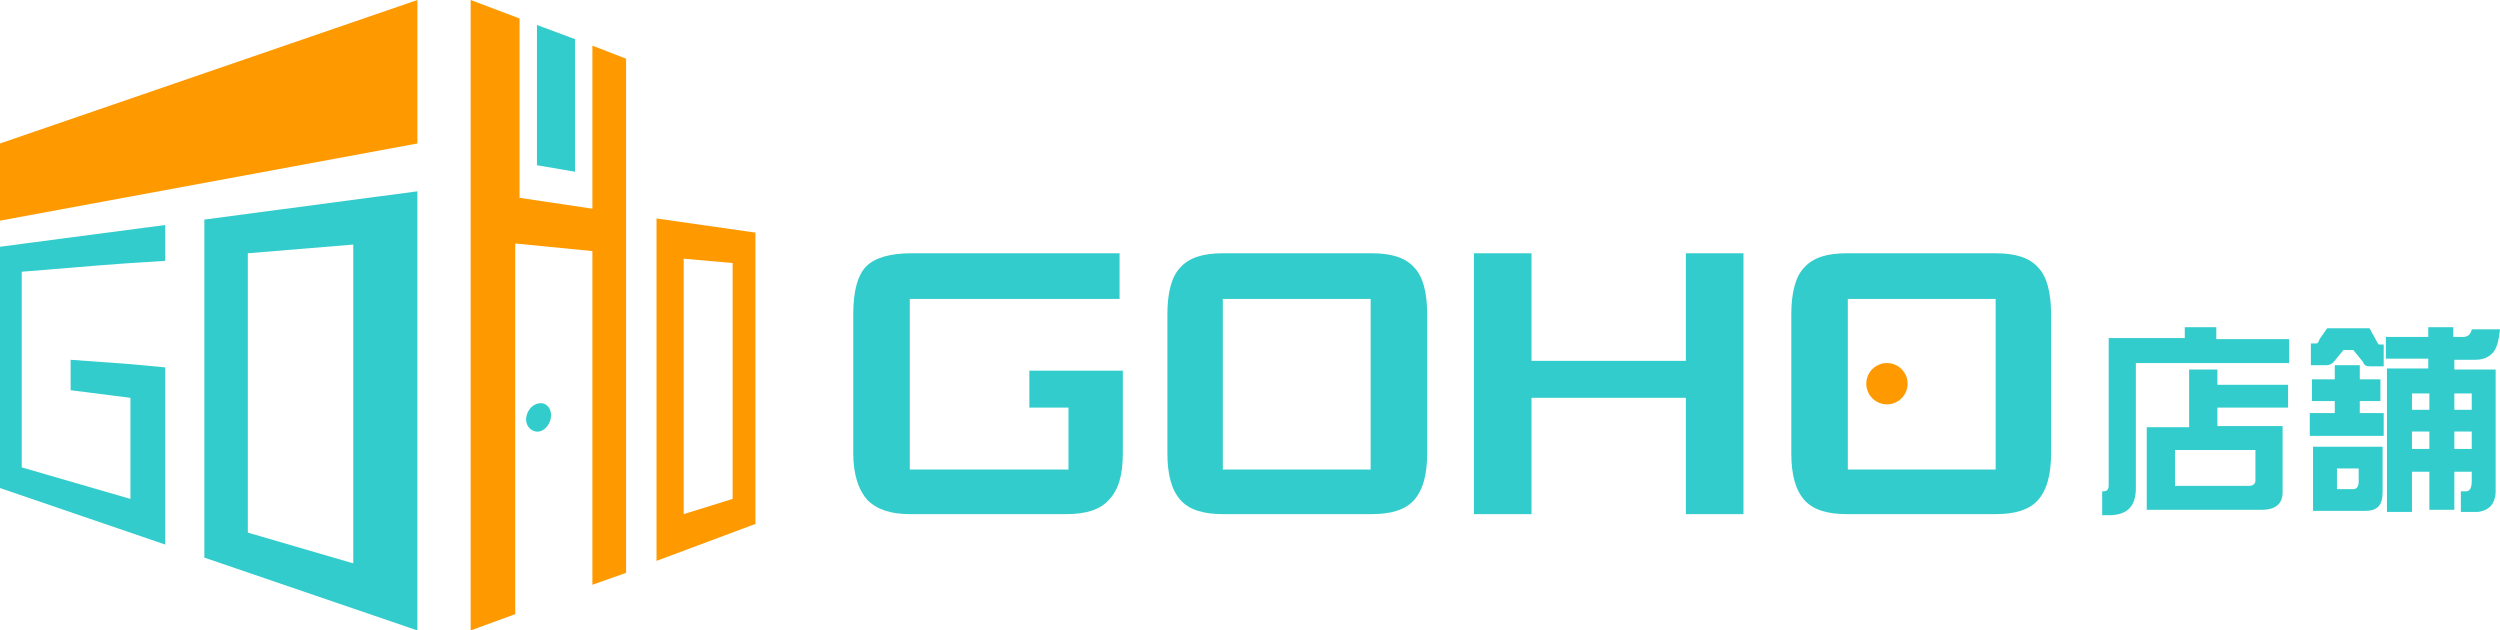
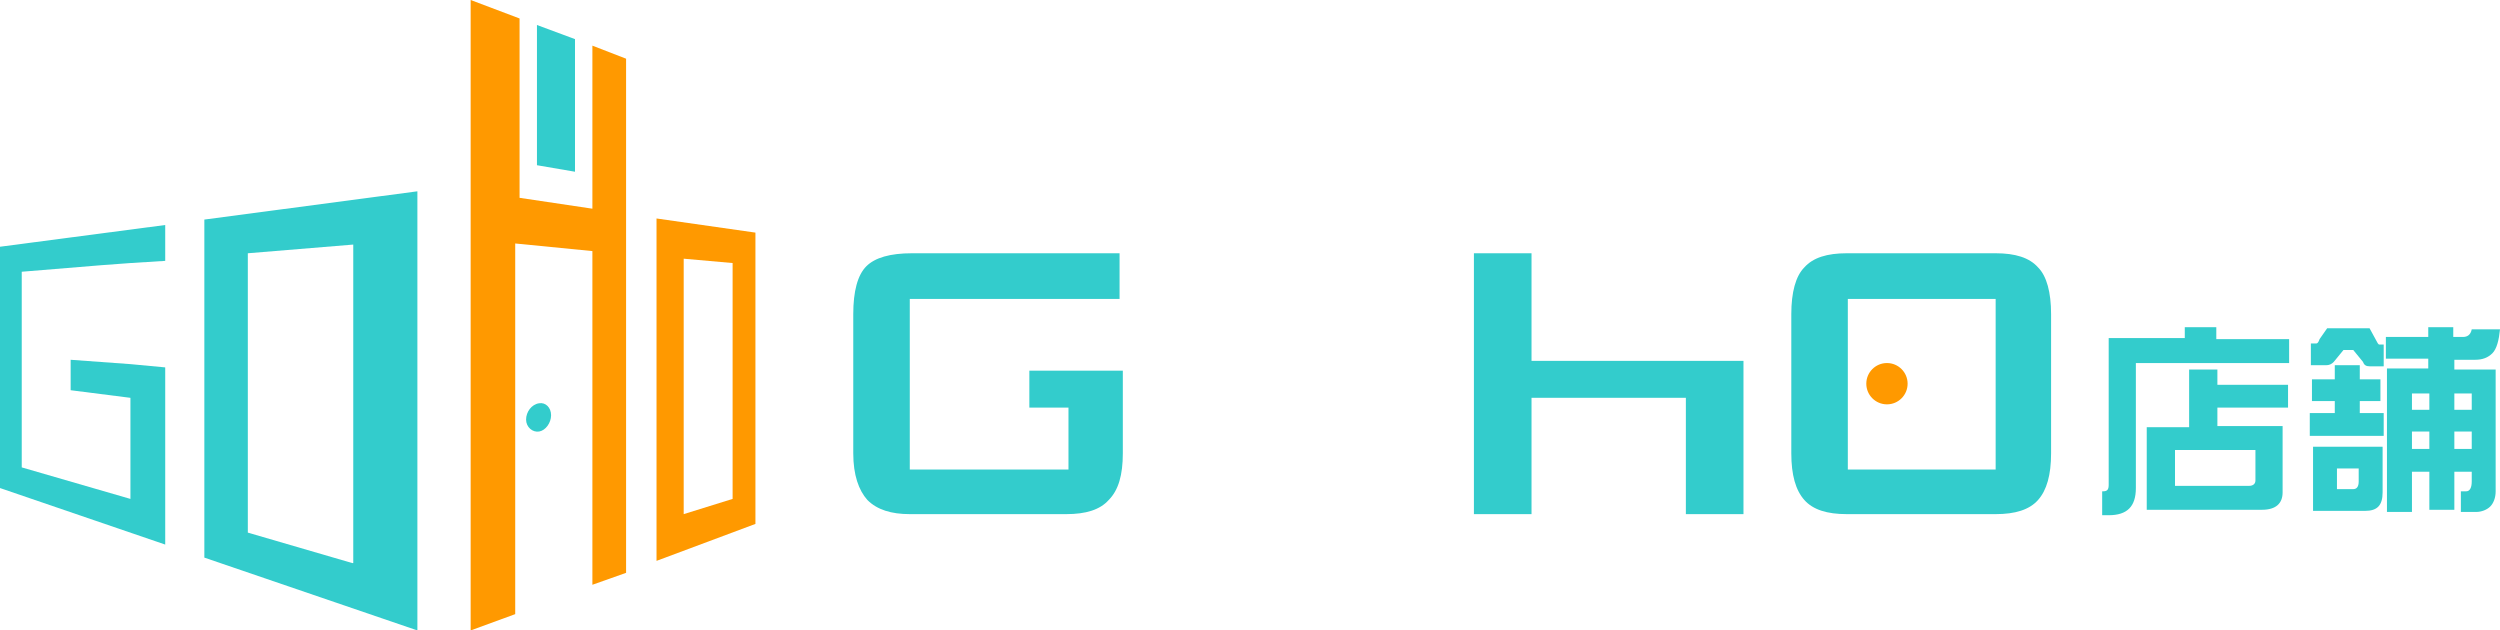
<svg xmlns="http://www.w3.org/2000/svg" version="1.1" id="レイヤー_1" x="0px" y="0px" viewBox="0 0 230 58" style="enable-background:new 0 0 230 58;" xml:space="preserve">
  <style type="text/css">
	.st0{fill:#33CCCC;}
	.st1{fill:#FF9900;}
</style>
  <g>
    <g>
      <path class="st0" d="M103.3,41.7c0,2-0.4,3.4-1.3,4.3c-0.8,0.9-2.1,1.3-3.9,1.3H83.7c-1.7,0-3-0.4-3.9-1.3    c-0.8-0.9-1.3-2.3-1.3-4.3V28.9c0-2.1,0.4-3.6,1.2-4.4c0.8-0.8,2.2-1.2,4.2-1.2H103v4.2H83.7v15.7h14.6v-5.7h-3.6v-3.4h8.6V41.7z" />
-       <path class="st0" d="M131.3,41.7c0,2-0.4,3.4-1.2,4.3c-0.8,0.9-2.1,1.3-3.9,1.3h-13.7c-1.8,0-3.1-0.4-3.9-1.3    c-0.8-0.9-1.2-2.3-1.2-4.3V28.9c0-2,0.4-3.5,1.2-4.3c0.8-0.9,2.1-1.3,3.9-1.3h13.7c1.8,0,3.1,0.4,3.9,1.3c0.8,0.8,1.2,2.3,1.2,4.3    V41.7z M126.1,43.2V27.5h-13.6v15.7H126.1z" />
-       <path class="st0" d="M160.4,47.3h-5.3V36.6h-14.2v10.7h-5.3v-24h5.3v9.9h14.2v-9.9h5.3V47.3z" />
+       <path class="st0" d="M160.4,47.3h-5.3V36.6h-14.2v10.7h-5.3v-24h5.3v9.9h14.2h5.3V47.3z" />
      <path class="st0" d="M188.7,41.7c0,2-0.4,3.4-1.2,4.3c-0.8,0.9-2.1,1.3-3.9,1.3h-13.7c-1.8,0-3.1-0.4-3.9-1.3    c-0.8-0.9-1.2-2.3-1.2-4.3V28.9c0-2,0.4-3.5,1.2-4.3c0.8-0.9,2.1-1.3,3.9-1.3h13.7c1.8,0,3.1,0.4,3.9,1.3c0.8,0.8,1.2,2.3,1.2,4.3    V41.7z M183.6,43.2V27.5H170v15.7H183.6z" />
    </g>
    <ellipse class="st1" cx="173.6" cy="35.3" rx="1.9" ry="1.9" />
    <g>
      <path class="st0" d="M200.9,30.1h3v1.1h6.7v2.2h-14.1v11.5c0,1.7-0.8,2.5-2.5,2.5h-0.6v-2.2h0.1c0.4,0,0.5-0.2,0.5-0.6V31.1h7    V30.1z M201.4,34h2.6v1.4h6.5v2.1H204v1.7h6v6.1c0,1-0.6,1.6-1.9,1.6h-10.6v-7.6h3.9V34z M206.9,44.7c0.4,0,0.6-0.2,0.6-0.5v-2.8    h-7.4v3.3H206.9z" />
      <path class="st0" d="M219,34.9v2h-1.9V38h2.2v2.1h-6.8V38h2.3v-1.1h-2.1v-2h2.1v-1.3h2.3v1.3H219z M214.1,30.2h3.9l0.6,1.1    c0.1,0.2,0.2,0.4,0.3,0.4h0.4v2H218c-0.3,0-0.5-0.1-0.6-0.4l-0.9-1.1h-0.9l-0.9,1.1c-0.2,0.2-0.4,0.3-0.7,0.3h-1.4v-2h0.5    c0.1,0,0.2-0.1,0.3-0.4L214.1,30.2z M212.8,41.1h6.4v4.2c0,1.2-0.5,1.7-1.6,1.7h-4.8V41.1z M216.5,45c0.3,0,0.5-0.2,0.5-0.7v-1.2    h-2V45H216.5z M227.4,30.3h2.6c-0.1,1-0.3,1.8-0.7,2.2c-0.4,0.4-0.9,0.6-1.6,0.6h-1.9v0.9h3.8v11.2c0,0.6-0.2,1.1-0.5,1.4    c-0.3,0.3-0.8,0.5-1.3,0.5h-1.4v-1.9h0.5c0.3,0,0.5-0.3,0.5-0.9v-0.9h-1.6v3.5h-2.3v-3.5h-1.6v3.7h-2.3V33.9h3.8v-0.9h-3.9V31h3.9    v-0.9h2.3V31h0.9C227,31,227.3,30.8,227.4,30.3z M221.9,37.7h1.6v-1.5h-1.6V37.7z M221.9,41.3h1.6v-1.6h-1.6V41.3z M225.8,36.2    v1.5h1.6v-1.5H225.8z M225.8,39.7v1.6h1.6v-1.6H225.8z" />
    </g>
    <g>
      <g>
        <path class="st1" d="M60.4,20.1v31.5l9.1-3.4V21.4L60.4,20.1z M67.4,45.9l-4.5,1.4V23.8l4.5,0.4V45.9z" />
        <polygon class="st0" points="52.9,15.8 49.4,15.2 49.4,2.3 52.9,3.6    " />
        <polygon class="st1" points="54.5,4.2 54.5,19.2 47.8,18.2 47.8,1.7 43.3,0 43.3,17.6 43.3,17.7 43.3,58 47.4,56.5 47.4,22.4      54.5,23.1 54.5,53.8 57.6,52.7 57.6,19.7 57.6,5.4    " />
        <path class="st0" d="M50.7,38.2c0,0.7-0.5,1.4-1.1,1.5c-0.6,0.1-1.2-0.4-1.2-1.1s0.5-1.4,1.2-1.5C50.2,37,50.7,37.5,50.7,38.2z" />
      </g>
      <g>
-         <polygon class="st1" points="38.4,13.2 0,20.3 0,13.2 38.4,0    " />
        <path class="st0" d="M18.8,20.2v31.1L38.4,58V17.6L18.8,20.2z M32.4,51.8L22.8,49V23.3l9.7-0.8V51.8z" />
        <polygon class="st0" points="9.3,24.4 12,24.2 15.2,24 15.2,20.7 0,22.7 0,44.9 15.2,50.1 15.2,37 15.2,33.8 12,33.5 6.5,33.1      6.5,35.9 12,36.6 12,45.9 2,43 2,25    " />
      </g>
    </g>
  </g>
</svg>